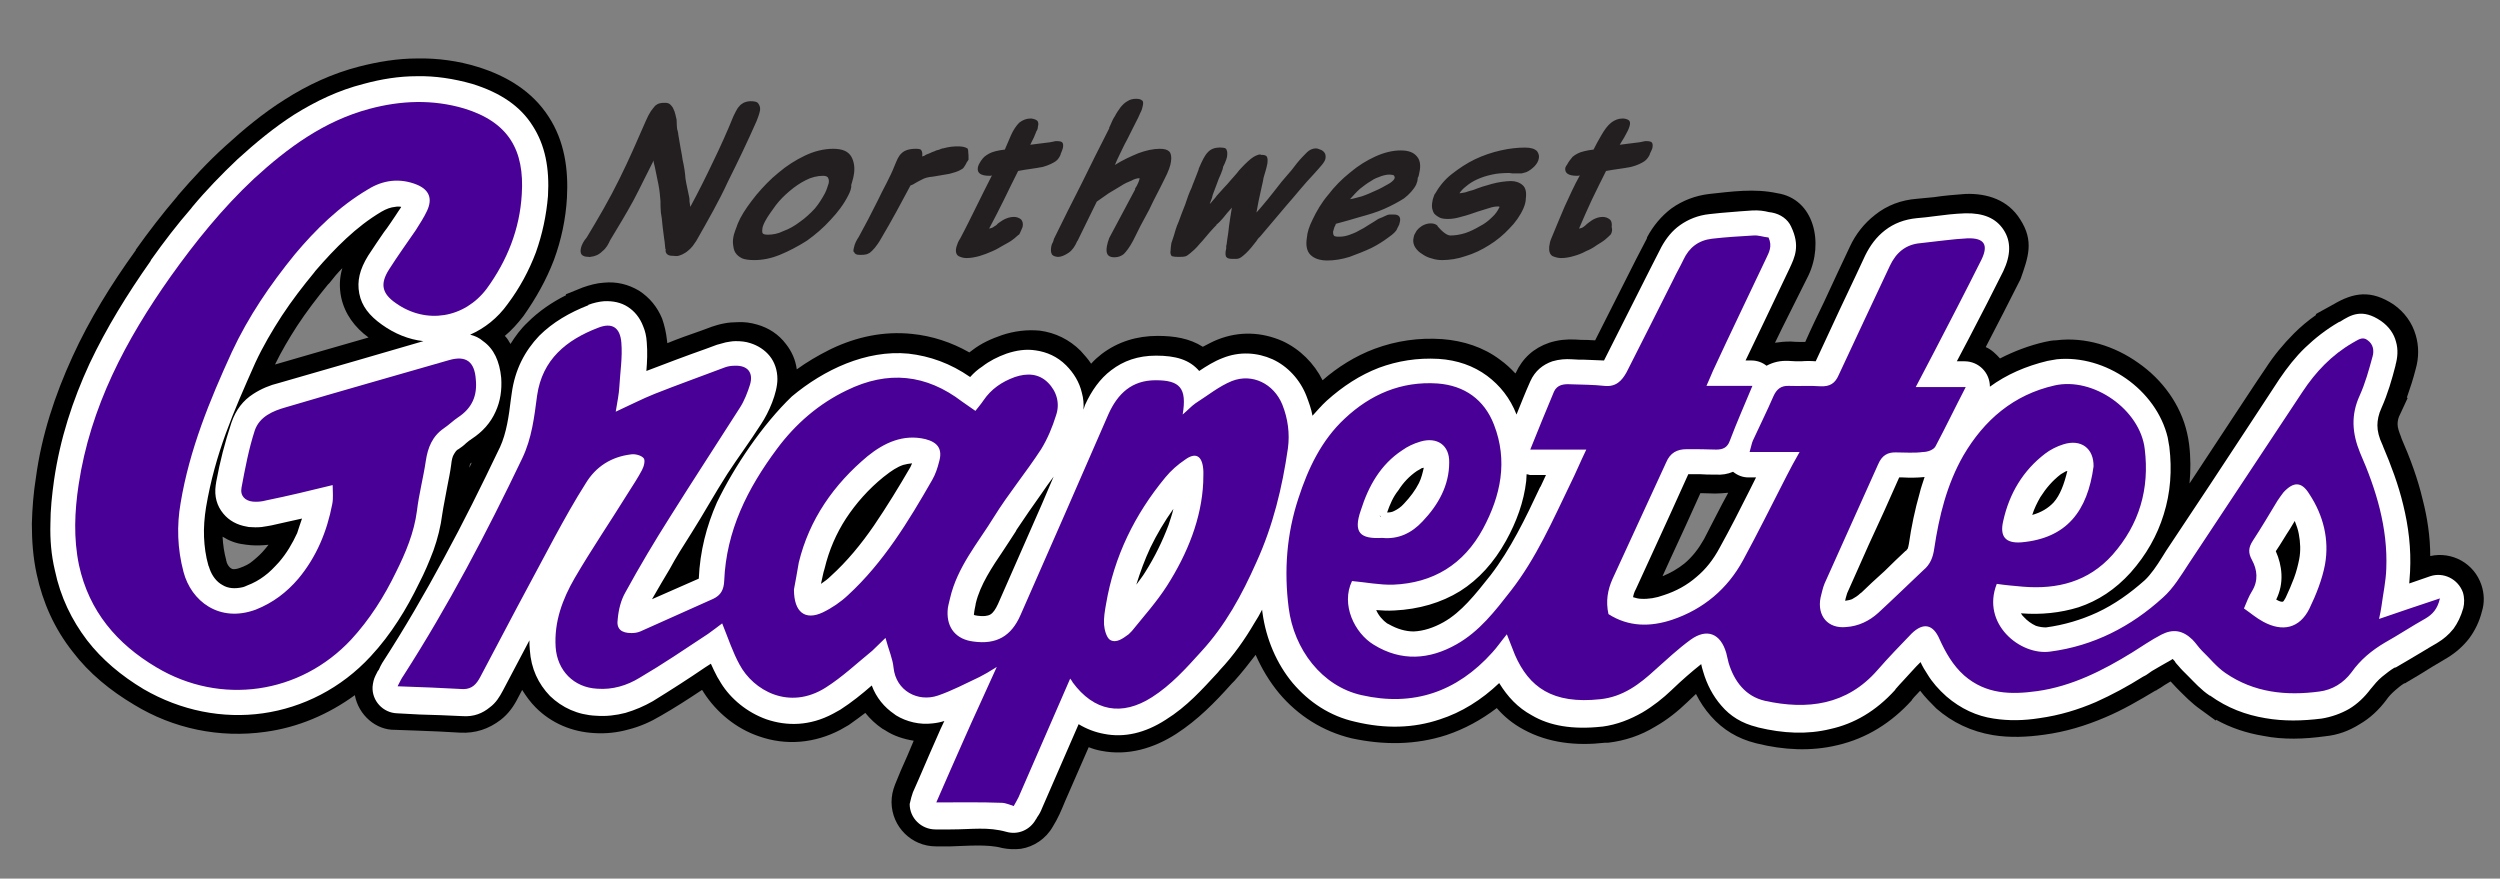
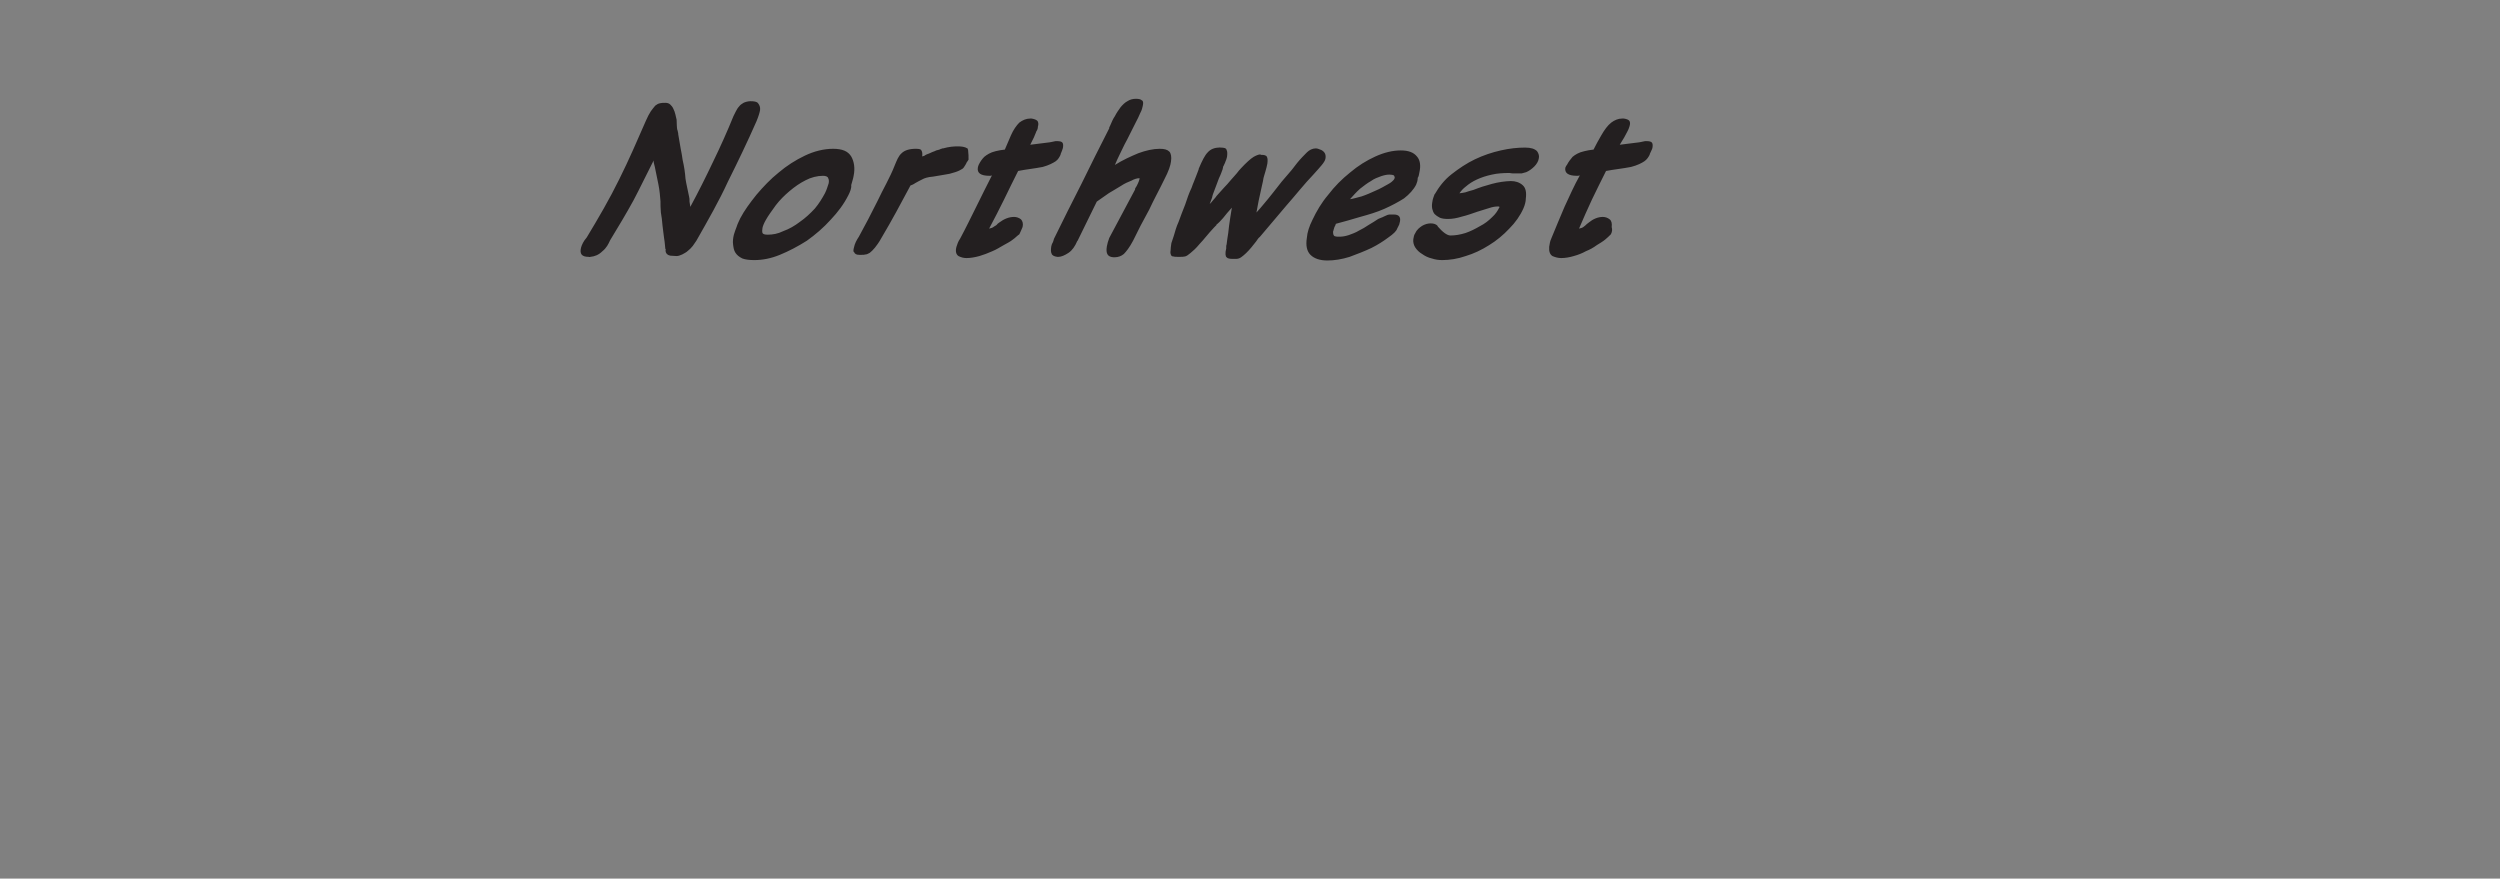
<svg xmlns="http://www.w3.org/2000/svg" version="1.1" id="Layer_1" x="0px" y="0px" viewBox="0 0 620 217.9" style="enable-background:new 0 0 620 217.9;" xml:space="preserve">
  <rect x="0" y="0" width="620" height="217.9" fill="#808080" stroke="none" />
  <style type="text/css">
	.st0{fill-rule:evenodd;clip-rule:evenodd;}
	.st1{fill:#FFFFFF;}
	.st2{fill-rule:evenodd;clip-rule:evenodd;fill:#490097;}
	.st3{fill:#231F20;}
</style>
  <g id="Layer_x0020_1">
    <g id="_2564522517760">
-       <path class="st0" d="M88,172.4c-6.6,4.8-14.1,8-22.2,9.1c-11.4,1.6-22.8-0.8-32.5-6.7c-5.9-3.5-11.2-7.8-15.3-13.2    c-4.5-5.7-7.4-12.2-8.9-19.2c-0.9-4.1-1.2-8.3-1.2-12.5c0.1-3.8,0.4-7.7,1-11.4C10.3,108,13.6,98,18,88.4    c4.2-9.2,9.6-17.9,15.5-26.1l0.1-0.1l0.1-0.3c3.2-4.5,6.6-8.9,10.1-13l0.1-0.1l0.2-0.3c3.7-4.3,7.5-8.4,11.7-12.2    c4.6-4.2,9.4-8.2,14.8-11.6c5.8-3.7,11.9-6.5,18.5-8.2c4.7-1.2,9.5-2,14.4-2c5-0.1,10.2,0.6,15,2.1c7.1,2.2,13.5,6,17.6,12.4    c3.9,6,4.9,13,4.5,20.1c-0.3,5.2-1.4,10.4-3.2,15.3c-1.9,5-4.5,9.6-7.6,14c-1.4,1.8-2.9,3.5-4.6,4.9c0.6,0.6,1,1.3,1.4,2    c1.2-1.9,2.5-3.7,4.2-5.3c2.8-2.8,6-5,9.6-6.8l-0.1-0.2l4.2-1.7c1.7-0.6,3.5-1.1,5.3-1.2c3.1-0.3,6,0.4,8.7,2    c2.6,1.7,4.5,4,5.7,6.9c0.6,1.7,1,3.5,1.2,5.3c0,0.3,0.1,0.5,0.1,0.8c2.7-1.1,5.5-2.1,8.4-3.1l2.7-1c0.9-0.3,1.9-0.6,3-0.8    c1-0.2,2.2-0.3,3.2-0.3c1.7-0.1,3.3,0.1,5,0.6c2.8,0.8,5.3,2.4,7.1,4.8c1.5,1.9,2.4,4,2.7,6.3c2.5-1.8,5.2-3.4,8-4.8    c0.2-0.1,0.4-0.2,0.6-0.3c6.3-3,13-4.4,19.9-3.7c5.1,0.5,9.9,2.1,14.3,4.6c0.3-0.2,0.5-0.4,0.8-0.6c2.2-1.7,4.7-2.8,7.3-3.7    c3-1,6.2-1.4,9.4-1.1c3.8,0.5,7.3,2.2,10.1,5c0.9,1,1.9,2.1,2.6,3.2c0.8-0.9,1.7-1.7,2.6-2.4c4.1-3.1,8.8-4.5,13.9-4.5l0,0    c4.1,0,7.9,0.6,11.2,2.7c1.2-0.6,2.4-1.3,3.7-1.8c5.3-2.1,10.9-1.9,16.1,0.4c4.3,2,7.8,5.5,9.9,9.7c3.8-3.3,8.1-6,12.9-7.8    c5.4-2,11-2.8,16.8-2.4c5.2,0.4,10.2,2,14.3,5.1c1.4,1,2.7,2.2,3.8,3.4l0.1-0.1c1.7-3.7,4.5-6.2,8.3-7.5c2.2-0.7,4.2-0.9,6.5-0.8    c0.9,0.1,1.9,0.1,2.8,0.1c0.7,0,1.4,0.1,2.1,0.1l10.2-20.2l2.6-5l0.1-0.4c1.5-2.8,3.5-5.2,6-7.1c2.8-2,6-3.2,9.4-3.6    c5.6-0.6,11.2-1.4,16.8-0.2c9.3,1.4,11.6,12.4,7.8,20.4L442,81.3l-1.8,3.7c1.3-0.2,2.5-0.3,3.9-0.3c0.9,0.1,1.9,0.1,2.9,0.1    c0.2,0,0.4,0,0.7,0c1.5-3.4,3.1-6.7,4.7-10c2.1-4.5,4.2-9.1,6.4-13.7c1.4-3,3.5-5.7,6.2-7.8c3-2.4,6.5-3.7,10.4-4    c1.4-0.1,2.8-0.3,4.2-0.4c2.6-0.4,5.2-0.6,7.8-0.8c5.5-0.2,10.6,1.5,13.6,6.3c3.5,5.4,2,9.4,0.1,14.8c-2.8,5.6-5.7,11.2-8.6,16.8    v0.1c1.4,0.6,2.5,1.7,3.5,2.8c3.5-1.8,7.2-3.2,11.1-4.1c0.9-0.2,1.9-0.4,2.8-0.4c7.2-0.9,14.5,1.4,20.4,5.6    c5.9,4.1,10.5,10.3,12.1,17.4c0.2,0.9,0.4,1.9,0.5,2.8c0.4,3.2,0.4,6.5,0.1,9.7c3.5-5.4,7.1-10.7,10.6-16.1    c2.8-4.2,5.5-8.4,8.3-12.5c2-3.1,4.4-6,7-8.6c1.7-1.7,3.5-3.2,5.5-4.6l-0.1-0.2l4-2.2c0.1-0.1,0.1-0.1,0.2-0.1    c5.3-3.2,9.6-3.7,15.1-0.1c2.7,1.9,4.6,4.5,5.5,7.6c0.8,2.7,0.8,5.6,0,8.4l0,0c-0.6,2.4-1.4,4.8-2.2,7.1l0.2,0.1l-1.9,4.1    c-0.4,0.7-0.6,1.6-0.6,2.4c0,0.9,0.4,2,0.8,3c0.1,0.2,0.1,0.4,0.2,0.6c2.1,4.8,4,9.9,5.2,15c1.2,4.6,1.9,9.4,1.9,14.1    c5.4-1.2,10.9,1.8,12.7,7.2c0.7,2.1,0.8,4.4,0.1,6.6c-0.6,2.4-1.7,4.7-3.2,6.7c-1.5,1.9-3.2,3.4-5.3,4.7c-1.2,0.7-2.4,1.4-3.7,2.2    c-2.2,1.4-4.4,2.7-6.6,4l-0.1,0.1l-0.4,0.1c-0.8,0.5-1.5,1.1-2.2,1.7c-0.8,0.7-1.6,1.5-2.2,2.4c-1.8,2.4-4,4.5-6.6,6    c-2.7,1.7-5.5,2.7-8.6,3c-5.1,0.7-10.3,0.9-15.3-0.1c-4.2-0.7-8.1-2-11.7-4l-0.1,0.2l-3.7-2.7c-2.3-1.6-4.1-3.5-6-5.4    c-0.4-0.4-0.8-0.9-1.3-1.4l0,0c-0.1-0.1-0.1-0.1-0.2-0.2c-0.5,0.3-1,0.6-1.5,0.9c-0.6,0.4-1.3,0.9-1.9,1.2l-0.1,0.1l-0.3,0.1    c-4,2.4-8.1,4.8-12.4,6.6c-4.9,2.1-9.9,3.6-15.1,4.3c-4.2,0.6-8.6,0.8-12.8,0.1c-5.3-0.9-10-3.1-14-6.6c-1.4-1.4-2.8-2.8-4-4.4    c-0.6,0.7-1.4,1.4-2,2.2l-0.1,0.2c-5,5.5-11.1,9.4-18.4,11.1c-6.6,1.6-13.4,1.2-19.9-0.4l-0.4-0.1c-4.4-1.1-8.1-3.3-11.1-6.7    c-1.5-1.7-2.7-3.5-3.7-5.5c-0.6,0.6-1.3,1.2-1.9,1.8l-0.1,0.1c-2.5,2.4-5.1,4.5-8.1,6.2c-3.6,2.2-7.5,3.5-11.7,4H398    c-7,0.8-14,0.1-20.2-3.3c-2.6-1.4-4.8-3.2-6.6-5.3c-3.8,2.9-8,5.2-12.5,6.7c-7.7,2.5-15.6,2.5-23.5,0.8c-7.1-1.7-13.3-5.6-18-11.2    c-2.4-2.9-4.3-6.1-5.8-9.5c-1.7,2.2-3.4,4.4-5.3,6.5l-0.6,0.6c-4.2,4.7-8.4,9-13.8,12.5c-5.6,3.6-12,5.5-18.6,4.2    c-1.1-0.2-2.1-0.5-3.1-0.9l-5.9,13.5c-0.9,2.2-1.7,4.1-3,6.2c-1.7,3-4.7,5-7.9,5.5c-1.7,0.2-3.2,0.1-4.7-0.2    c-3.5-1-8.9-0.5-12.7-0.4h-3.7c-6,0-10.9-4.8-11-10.9c0-1.6,0.3-3,0.9-4.5l1.4-3.4c1.1-2.4,2.2-5,3.2-7.4c-2.5-0.4-5-1.2-7.1-2.6    c-0.2-0.1-0.5-0.3-0.7-0.4c-1.6-1.1-3-2.4-4.2-3.9c-1.3,1-2.7,2-4.1,3c-0.7,0.4-1.4,0.8-2.1,1.2c-6.3,3.3-13.4,4-20.2,1.6    c-5.6-1.9-10.5-5.9-13.7-10.9c-0.1-0.2-0.2-0.4-0.4-0.6c-3.3,2.2-6.7,4.4-10.2,6.4c-2.5,1.5-5.2,2.7-8,3.4    c-2.8,0.8-5.8,1.1-8.6,0.9c-5.4-0.3-10.5-2.4-14.4-6.3c-1.3-1.3-2.4-2.8-3.4-4.4l-1,1.9c-1.1,2.2-2.4,4-4.3,5.5    c-3,2.3-6.3,3.4-10.1,3.2c-3.5-0.2-7-0.4-10.5-0.5l-5.6-0.2C93.2,181.1,88.9,177.3,88,172.4z M116.4,116c0.2-0.4,0.4-0.9,0.6-1.3    c-0.1,0.1-0.3,0.2-0.4,0.3C116.5,115.3,116.4,115.7,116.4,116C116.4,116,116.4,116,116.4,116z M428.6,122.2    c-1.1,0.1-2.2,0.2-3.3,0.2h0.1c-1.2,0-2.4-0.1-3.7-0.1c-2.4,5.4-4.9,10.8-7.4,16.2l-2,4.4c2-0.8,3.9-1.9,5.5-3.2    c2-1.7,3.5-3.7,4.8-6C424.6,129.9,426.5,126,428.6,122.2z M91.4,83.7c-3.4-2.5-5.9-5.8-6.8-10c-0.5-2.5-0.4-4.9,0.3-7.2    c-1.2,1.2-2.2,2.4-3.2,3.7l-0.1,0.1l-0.3,0.3c-2.7,3.3-5.3,6.7-7.6,10.2c-2,3.1-3.9,6.3-5.5,9.6C75.9,88.2,83.6,85.9,91.4,83.7z     M55.2,133.1c0.1,2,0.4,4,0.9,5.8v0.2c0.1,0.1,0.1,0.1,0.1,0.3c0.2,0.6,0.6,1.3,1.2,1.6c0.4,0.3,1.2,0.1,1.6,0    c0.2-0.1,0.4-0.1,0.6-0.2c1.1-0.4,2.2-0.9,3.1-1.7c1.1-0.9,2.1-1.8,3-2.9c0.3-0.4,0.6-0.7,0.9-1.1c-0.4,0-0.7,0.1-1.1,0.1    c-1.4,0.1-2.9,0.1-4.3-0.1h-0.1l-0.6-0.1C58.6,134.8,56.8,134.1,55.2,133.1z" />
-       <path class="st1" d="M512.7,116.8l-0.4,0.1c-0.5,0.3-0.9,0.5-1.2,0.7l0,0c-2.1,1.6-3.7,3.5-5.1,5.7c-0.8,1.4-1.5,2.8-2,4.4    c2.2-0.6,4-1.7,5.3-3.1C510.9,122.8,511.9,120.1,512.7,116.8z M74.9,128.6c-2,0.4-4.3,1-7.6,1.7c-0.7,0.1-1.5,0.3-2.4,0.4    c-1,0.1-2.1,0.1-3.2,0l-0.5-0.1c-2.4-0.4-4.4-1.5-5.8-3.2c-1.6-1.9-2.3-4.3-1.9-7.1l0.1-0.6v-0.1c1-5.4,2.1-9.6,3.8-14.8    c1.1-3.2,2.9-5.5,5.4-7.1c2-1.3,4.2-2.2,6.3-2.7c14.6-4.2,25.3-7.3,35.9-10.4c-3.6-0.4-7.1-1.8-10.3-4.1c-3.1-2.2-5-4.6-5.6-7.7    c-0.6-3.1,0.1-6,2.2-9.4c1.6-2.4,2.7-4.1,3.9-5.8c1.1-1.4,2.1-3,2.8-4c0.6-0.9,1.1-1.7,1.4-2.1l0.1-0.2c-0.5-0.1-1-0.1-1.5,0    c-1.1,0.1-2.2,0.5-3.4,1.2l0,0c-3.2,1.9-6,4.1-8.7,6.6c-2.7,2.5-5.3,5.3-7.7,8.1l-0.3,0.4c-2.8,3.4-5.5,6.9-8,10.7    c-2.4,3.7-4.7,7.6-6.6,11.7c-5.5,12.4-9.9,22.3-12.2,35.8c-0.4,2.5-0.6,5-0.5,7.4c0.1,2.3,0.4,4.7,1.1,7.1l0.1,0.2    c0.1,0.2,0.1,0.4,0.2,0.6c0.6,1.7,1.7,3.2,3.2,4c1.3,0.8,3,1,5.1,0.5c0.3-0.1,0.6-0.2,1-0.4c1.6-0.6,3-1.4,4.2-2.3    c1.4-1,2.5-2.2,3.7-3.5c1.9-2.2,3.3-4.6,4.5-7.2C74.1,130.9,74.5,129.8,74.9,128.6z M116.6,83c1.2,0.3,2.3,0.8,3.2,1.6    c2.7,1.9,4.1,5,4.5,9.1c0.2,3-0.2,5.8-1.4,8.4c-1.2,2.7-3.2,5-6,6.8l-0.1,0.1c-0.4,0.2-0.8,0.6-1.2,0.9c-0.6,0.6-1.3,1.1-1.9,1.5    l-0.2,0.1c-0.4,0.3-0.6,0.6-0.9,1.1c-0.4,0.6-0.6,1.6-0.7,2.6c-0.2,1.6-0.6,3.6-1,5.6c-0.4,2.3-0.9,4.6-1.2,6.6l0,0    c-0.4,3.2-1.2,6.3-2.2,9.1c-1.1,2.9-2.2,5.5-3.5,8c-1.6,3.3-3.4,6.6-5.3,9.5c-2,3.1-4.2,6-6.8,8.8c-7.3,7.9-16.8,12.7-26.7,14.1    c-9.9,1.4-20.3-0.6-29.6-6c-5.5-3.3-10.3-7.3-14-12.1c-3.8-5-6.6-10.7-8-17.4c-0.9-3.8-1.2-7.6-1.1-11.4c0-3.7,0.4-7.3,0.9-10.9    c1.5-10.3,4.6-19.8,8.8-28.9c4.2-8.9,9.4-17.3,15.1-25.4l0.2-0.4c3.2-4.5,6.5-8.8,9.9-12.7l0.3-0.4c3.5-4.2,7.3-8.1,11.2-11.8    c4.5-4.1,9.1-7.9,14.1-11.1c5.3-3.3,10.9-6,17.2-7.6c4.4-1.2,8.8-1.9,13.2-1.9c4.5-0.1,9.1,0.6,13.7,1.9c7.1,2.2,12,5.6,15,10.4    c3.1,4.8,4.2,10.5,3.8,17.4c-0.4,4.8-1.4,9.5-3,14c-1.7,4.5-4,8.8-7,12.8C123.4,78.9,120.2,81.4,116.6,83z M291,126.2    c-2.2,3.1-4.1,6.3-5.7,9.6c-1.4,3-2.5,6-3.5,9.2c0.8-1.1,1.6-2.1,2.2-3.1c2.4-3.8,4.3-7.7,5.8-11.7    C290.2,128.9,290.7,127.6,291,126.2z M203.6,144.8L203.6,144.8c0.9-0.6,1.7-1.2,2.4-1.9c4.1-3.7,7.6-8,10.7-12.5    c3.2-4.7,6.2-9.6,9.1-14.6l0,0c0.1-0.3,0.3-0.6,0.4-0.9c-0.8,0.1-1.5,0.2-2.2,0.4c-1.5,0.5-3,1.5-4.5,2.7l-0.4,0.3    c-3.7,3-6.8,6.5-9.3,10.3c-2.4,3.7-4.2,7.8-5.3,12.4C204.1,142.2,203.9,143.6,203.6,144.8z M226.4,196.5l1.5-3.4    c1.7-4,3.5-8.1,5.4-12.4l0.9-1.9c-0.9,0.3-1.9,0.5-2.9,0.6c-3.2,0.4-6.5-0.4-9.1-2c-0.1-0.1-0.3-0.2-0.4-0.3    c-2.5-1.7-4.5-4.1-5.6-7.1c-2.4,2.1-5,4.2-7.8,6c-0.7,0.4-1.3,0.7-1.8,1c-5.8,3.1-11.5,3.1-16.5,1.4c-4.8-1.7-8.9-5.1-11.3-9    c-0.4-0.6-0.6-1.1-0.9-1.5c-0.6-1.1-1.1-2.2-1.6-3.3l-1.4,0.9c-4.1,2.8-8.3,5.5-13,8.4c-2.1,1.2-4.4,2.2-6.8,2.9    c-2.3,0.6-4.8,0.9-7.3,0.7c-4.5-0.2-8.4-2-11.4-4.9c-2.9-3-4.7-6.8-5-11.4c-0.1-0.8-0.1-1.7-0.1-2.4l-6.6,12.5    c-0.8,1.5-1.7,3-3.2,4.1c-1.8,1.5-4,2.4-6.8,2.2c-3.8-0.2-7.1-0.3-10.6-0.4l-5.6-0.3c-3.5-0.1-6.3-3.1-6.1-6.6    c0.1-1,0.3-1.9,0.7-2.7l0.5-1c0.1-0.1,0.1-0.3,0.3-0.4c0.3-0.7,0.6-1.3,0.9-1.8c5.5-8.5,10.5-17.1,15.3-26    c4.8-8.8,9.3-17.9,13.7-27.1l0.2-0.4c1.6-3.5,2.2-7.7,2.7-11.9l0.2-1.4c0.8-6,3.3-10.6,6.8-14.3c3.4-3.4,7.6-5.8,12.2-7.6l0,0    v-0.1c1.3-0.5,2.7-0.8,3.9-0.9c2.2-0.1,4.2,0.3,5.9,1.4c1.7,1.1,3,2.7,3.8,4.8c0.5,1.2,0.8,2.4,0.9,4c0.2,2.4,0.1,4.8-0.1,7.1    c4.7-1.8,9.7-3.7,14.8-5.5l2.7-1c0.7-0.2,1.5-0.4,2.2-0.6c0.7-0.1,1.5-0.3,2.4-0.3c1.3,0,2.5,0.1,3.7,0.5c1.9,0.6,3.6,1.7,4.8,3.2    s1.9,3.5,1.9,5.7c0,3.5-2.2,8.4-4,11.1c-3,4.7-5.8,8.4-8.4,12.4c-3.2,5-6,10.1-8.8,14.5c-2.1,3.3-4,6.3-5.5,9.1    c-1.3,2.1-2.7,4.6-4.4,7.5l11.6-5.1c0.3-6.8,1.9-13,4.5-18.9c4.3-8.9,11.3-19.3,18.6-26.3c7.9-6.6,18.4-11.6,28.9-10.6    c5.3,0.6,10.4,2.4,15.3,5.8c0.9-1,1.9-1.9,3-2.6c1.8-1.4,3.8-2.4,6-3.2c2.4-0.8,4.8-1.2,7.3-0.8c2.7,0.4,5.3,1.5,7.5,3.7    c1.9,1.9,3.3,4.2,3.9,6.8c0.4,1.4,0.5,2.8,0.4,4.2l0.4-1.2c1.6-3.5,3.7-6.5,6.5-8.6c3-2.3,6.6-3.6,11.1-3.6l0,0    c4.9,0,8.3,1,10.7,3.8c1.8-1.2,3.7-2.4,5.8-3.2c4.2-1.7,8.6-1.4,12.4,0.3c3.7,1.7,6.8,5,8.4,9.1c0.6,1.6,1.2,3.2,1.5,4.9    c1.1-1.2,2.2-2.5,3.5-3.7c4-3.6,8.3-6.4,13-8.2c4.6-1.7,9.5-2.5,14.8-2.2c4.6,0.3,8.6,1.7,12,4.2c3.2,2.4,5.7,5.5,7.3,9.6    c1.1-2.7,2.1-5.3,3.4-8.2l0,0l0,0c1.2-2.7,3.2-4.2,5.5-5c1.7-0.5,3.3-0.6,4.8-0.5c1.2,0.1,2.1,0.1,3,0.1c1.7,0.1,3.3,0.1,5,0.2    l11.5-22.8l2.5-4.9l0.2-0.4c1.2-2.2,2.7-4.1,4.7-5.5c2-1.4,4.4-2.4,7.2-2.7c1.9-0.2,3.7-0.4,5.3-0.5c1.5-0.1,3.3-0.3,5.3-0.4    c1.7-0.1,3,0.1,4.2,0.4l0.7,0.1c2.2,0.4,4,1.7,4.8,3.5l0,0c2.3,4.8,0.9,7.6-0.4,10.4l-6.1,12.8l-4.8,10h1.5c1.4,0,2.7,0.5,3.7,1.3    c1.7-0.9,3.4-1.3,5.5-1.2c1.1,0.1,2.1,0.1,3.1,0.1c1.2-0.1,2.4-0.1,3.6,0c1.6-3.5,3.6-7.7,5.9-12.7c3.5-7.4,5.4-11.4,6.4-13.6    c1.2-2.4,2.7-4.5,4.9-6.2c2.2-1.7,4.8-2.7,7.9-3c1.4-0.1,3-0.3,4.5-0.5c2.3-0.3,4.7-0.6,7.5-0.7c4.5-0.1,7.6,1.2,9.5,4.1    c1.9,2.9,1.8,6.3-0.1,10.3l0,0l0,0c-2.5,5-5.5,10.9-8.6,16.8l-2.9,5.5h1.9c3.5,0,6.3,2.8,6.3,6.3c4.1-3,8.9-5.1,14.3-6.4    c0.8-0.1,1.5-0.3,2.3-0.4c6-0.6,12.2,1.3,17.2,4.8c5,3.5,8.9,8.7,10.3,14.6c0.1,0.8,0.3,1.5,0.4,2.3c0.7,5.8,0.3,11.4-1.4,16.8    c-1.6,5.2-4.3,10-8.2,14.4c-3.8,4.2-8.1,7-12.9,8.6c-4.5,1.4-9.4,1.9-14.3,1.5c0.2,0.4,0.4,0.6,0.7,0.9c0.8,0.9,1.9,1.7,3,2.2    c0.9,0.3,1.8,0.4,2.5,0.4c4.5-0.6,8.8-1.9,12.7-3.7c4.3-2,8.2-4.8,11.8-8c1.5-1.4,3-3.6,4.3-5.7l1-1.6    c8.4-12.6,14.2-21.4,19.9-30.1c7.6-11.5,1.2-1.9,8.2-12.5c1.9-2.8,4-5.5,6.4-7.8s5.2-4.5,8.3-6.3l0,0c0.4-0.2,0.3-0.1,0.3-0.1    c2.7-1.7,5.5-3.4,10.2-0.2c2,1.4,3.2,3.2,3.7,5.1c0.6,2,0.4,4-0.1,5.8v0.1c-0.9,3.5-1.9,7-3.5,10.6l0,0c-0.7,1.5-1,3-1,4.3    c0,1.4,0.4,3,1.2,4.7c0.1,0.1,0.1,0.3,0.2,0.5c2,4.7,3.8,9.5,5,14.5c1.3,5.3,2,10.8,1.7,16.6l0,0c-0.1,0.9-0.1,1.9-0.2,2.9    l5.2-1.8c3.3-1.1,6.9,0.7,8.1,4c0.4,1.3,0.4,2.7,0.1,3.9c-0.6,2.1-1.4,3.7-2.4,5.1c-1.2,1.5-2.5,2.6-4,3.5    c-1.5,0.9-2.6,1.5-3.7,2.2c-2.2,1.3-4.5,2.7-6.6,3.9l-0.4,0.1c-1,0.6-2,1.4-3,2.2c-1.1,0.9-2,2-2.9,3.1c-1.5,2-3.3,3.7-5.3,4.9    c-2.1,1.2-4.4,2-6.8,2.4c-4.8,0.6-9.4,0.7-14-0.1c-4.8-0.8-9.4-2.5-13.7-5.6l0,0h-0.1c-2.1-1.4-3.7-3.2-5.3-4.8    c-0.5-0.5-1-1-1.4-1.4l0,0c-0.7-0.7-1.2-1.4-1.7-1.9c-0.2-0.4-0.4-0.6-0.6-0.8l-0.2-0.2c0,0,0,0.1-0.1,0.1l-0.3,0.2    c-1.5,0.8-3.1,1.8-4.7,2.7c-1.2,0.8-1.2,0.9-1.8,1.2l-0.4,0.2c-3.8,2.4-7.7,4.5-11.7,6.3c-4.4,1.9-9,3.3-14,4    c-3.8,0.6-7.6,0.7-11.4,0.1c-4.1-0.6-8.1-2.4-11.7-5.5c-1.9-1.7-3.5-3.5-4.7-5.5c-0.6-0.9-1.2-1.9-1.7-3c-0.7,0.7-1.4,1.4-2.1,2.2    c-1.5,1.7-2.9,3.1-4.1,4.5l-0.1,0.2c-4.8,5.3-10.2,8.4-16.1,9.7c-5.7,1.4-11.7,1.1-17.9-0.4l-0.3-0.1c-3.7-0.9-6.6-2.7-8.8-5.3    c-2.1-2.4-3.6-5.3-4.5-8.4c-0.2-0.7-0.4-1.3-0.5-1.9c-2.4,1.9-4.8,4-7.2,6.3l-0.1,0.1c-2.2,2.1-4.6,4-7.3,5.6    c-3,1.7-6.2,3-9.9,3.5h-0.1c-7.3,0.8-13-0.2-17.4-2.8c-3.5-1.9-6-4.6-8.1-8c-4.4,4.2-9.4,7.3-14.7,9c-6.5,2.2-13.5,2.4-21,0.6    c-6.3-1.4-11.5-4.9-15.5-9.6c-4-4.8-6.6-10.9-7.5-17.4l-0.1-0.8c-0.6,1.2-1.2,2.2-1.9,3.3c-2.4,4.1-5.2,8.1-8.6,11.7l-0.5,0.6    c-3.9,4.2-7.6,8.4-12.9,11.7c-5.1,3.3-10.3,4.5-15.3,3.5c-2.2-0.4-4.3-1.2-6.3-2.4l-9.1,20.9l0,0c-0.3,0.8-0.7,1.5-1.2,2.2l0,0    l0,0c-0.2,0.4-0.2,0.4-0.3,0.5c-1.5,2.7-4.5,3.9-7.3,3.1l0,0c-4.7-1.3-8.4-0.6-13.9-0.6h-3.7c-3.5,0-6.4-2.8-6.4-6.3    C225.9,198.1,226.1,197.3,226.4,196.5z M261.3,118.2c-1.1,1.5-2.2,3-3.2,4.5c-2,2.8-4,5.7-6,8.7l-0.2,0.4c-1.2,1.9-2.1,3.2-3,4.6    c-2.9,4.3-5.8,8.6-6.9,13.2c0,0.1-0.1,0.6-0.1,0.6c-0.1,0.6-0.3,1.3-0.3,1.6v0.1c-0.1,0.4-0.1,0.6,0,0.6c0.1,0.1,0.3,0.1,0.8,0.2    c1.4,0.2,2.5,0.1,3.2-0.3c0.7-0.4,1.3-1.3,1.9-2.6l0,0l0,0l10.9-24.8L261.3,118.2z M344,127.1c0.6,0,1.3-0.1,1.8-0.4    c0.8-0.4,1.6-0.9,2.4-1.8c1.5-1.6,2.8-3.3,3.7-5.1c0.6-1.2,0.9-2.5,1.2-3.8l-0.5,0.1c-0.4,0.3-0.9,0.5-1.2,0.7    c-1.9,1.3-3.4,2.9-4.6,4.8C345.5,123.2,344.7,125.1,344,127.1z M342.2,127.9L342.2,127.9c-0.1,0-0.1,0,0.1,0.1    c0.2,0.4,0.2,0.2,0.1,0L342.2,127.9z M342.2,127.9L342.2,127.9L342.2,127.9z M564.5,148.7l0.2,0.1c0.7,0.4,1.2,0.5,1.5,0.4    c0.1-0.1,0.3-0.3,0.6-0.9l0.1-0.2c0.7-1.5,1.4-3.1,2-4.7s1-3.2,1.3-4.7c0.4-2.1,0.3-4.2-0.1-6.3c-0.2-1.1-0.6-2.2-1-3.2l-1.2,2    c-1.2,1.8-2.2,3.6-3.5,5.5c0.8,1.8,1.3,3.7,1.4,5.7C565.9,144.6,565.5,146.6,564.5,148.7z M378.6,117.6c0,0.6-0.1,1.2-0.1,1.7    c-0.6,5.2-2.4,10.1-5,14.8c-3,5.4-6.8,9.6-11.4,12.5c-4.7,2.9-10.2,4.5-16.3,4.8h-0.1c-1.5,0.1-3,0-4.4-0.1    c0.6,1.4,1.7,2.6,2.7,3.3l0.4,0.2c2.1,1.2,4.2,1.8,6.2,1.8c2.4-0.1,4.9-0.9,7.4-2.3l0,0c2.3-1.3,4.2-3,6-4.9    c1.9-2,3.8-4.4,5.7-6.8c4.9-6.4,8.6-14,12.2-21.7l0.2-0.3l1.3-2.8h-4C379.2,117.7,379,117.7,378.6,117.6z M429.8,117    c-1.4,0.6-2.8,0.8-4.3,0.7h-0.1c-1.4,0-2.6,0-3.8-0.1h-2.9c-3.1,6.8-5.8,12.9-8.6,18.9l-4.4,9.6c-0.4,0.7-0.6,1.4-0.7,2    c0.6,0.2,1.4,0.4,2,0.4c1.8,0.1,3.7-0.2,5.6-0.9c3.1-1,5.8-2.5,8.1-4.5c2.3-1.9,4.2-4.3,5.8-7.3c2.6-4.7,5-9.4,7.3-14l1.7-3.4    h-1.9C432.2,118.4,430.9,117.9,429.8,117z M477.3,118.3c-1.9,0.2-3.7,0.2-5.5,0.1H471c-2.4,5.5-5,11.2-7.6,16.8    c-2.3,5.1-4.5,10.2-5.3,11.9c-0.1,0.4-0.4,1.2-0.5,1.9c0.6-0.1,1.2-0.2,1.7-0.4c0.7-0.4,1.4-0.8,2-1.4l0.4-0.3    c1.4-1.4,3.6-3.4,5.7-5.3c1.8-1.8,3.6-3.5,5.2-5h0.1c0.1-0.2,0.3-0.4,0.4-0.5c0.1-0.3,0.2-0.6,0.3-1.2c0.6-4.2,1.5-8.5,2.7-12.7    C476.4,120.9,476.9,119.6,477.3,118.3z" />
-       <path class="st2" d="M519.2,115.7c0.1-4.5-3.1-6.9-7.5-5.5c-1.6,0.5-3.2,1.3-4.5,2.3c-5.5,4.2-8.9,9.9-10.4,16.7    c-0.9,3.8,0.5,5.6,4.5,5.3C512.6,133.5,517.7,126.7,519.2,115.7z M82.5,120.3c-5.7,1.4-11.1,2.7-16.5,3.8    c-1.1,0.3-2.2,0.4-3.3,0.3c-1.9-0.2-3.2-1.4-2.8-3.5c0.9-4.8,1.8-9.6,3.3-14.2c1.2-3.4,4.5-4.8,7.7-5.7c13.5-4,27-7.8,40.5-11.7    c4.2-1.2,6.3,0.4,6.6,4.8c0.4,4-0.9,7.1-4.4,9.4c-1.2,0.8-2.3,1.9-3.5,2.7c-2.9,2-4,4.8-4.5,8.1c-0.6,4.1-1.7,8.2-2.2,12.4    c-0.7,5.4-2.8,10.4-5.2,15.2c-2.9,6-6.5,11.7-11.1,16.7c-12.7,13.6-32.4,16.4-48.3,6.9c-9.8-5.8-16.7-13.9-19.2-25.3    c-1.4-6.7-1.1-13.4-0.1-20c2.9-19.3,11.7-35.9,22.8-51.6c6.2-8.7,12.9-17,20.7-24.3c8.4-7.7,17.4-14.3,28.6-17.3    c7.8-2.1,15.7-2.4,23.5-0.1c11.1,3.4,15,10.4,14.3,21.3c-0.5,8.6-3.6,16.4-8.7,23.4c-5.5,7.3-15,8.9-22.5,3.6    c-3.5-2.4-4-4.8-1.7-8.4c2.1-3.3,4.4-6.5,6.6-9.7c1-1.6,2-3.1,2.8-4.8c1.4-3,0.6-5.2-2.5-6.5c-4.2-1.7-8.4-1.2-12.2,1.2    c-7.1,4.2-12.9,9.9-18.1,16.1C67,70.6,61.6,78.5,57.5,87.3c-5.5,12-10.5,24.2-12.7,37.4c-1,5.7-0.8,11.4,0.7,17.1    c1.9,7.3,8.9,12.7,17.9,9.4c4.3-1.7,7.7-4.3,10.6-7.7c4.5-5.4,7.1-11.7,8.4-18.5C82.7,123.5,82.5,122,82.5,120.3z M298.4,119.6    c0-1.6,0.1-2.4,0-3.3c-0.3-3.3-1.9-4.2-4.5-2.3c-1.8,1.2-3.5,2.7-4.9,4.4c-7.6,9.2-12.7,19.6-14.7,31.4c-0.3,1.7-0.6,3.4-0.5,5.1    c0.1,1.3,0.6,3.2,1.5,3.8c1.6,0.9,3.2-0.4,4.6-1.4c0.3-0.3,0.5-0.5,0.8-0.8c3-3.7,6.2-7.3,8.7-11.2    C294.5,137.3,298,128.6,298.4,119.6z M196.9,146.2c0,5.7,2.8,7.7,7.1,5.7c2.3-1.1,4.5-2.6,6.3-4.3c8.8-8.1,15-18.3,20.9-28.6    c0.8-1.4,1.3-2.9,1.7-4.5c0.9-3.1-0.3-4.8-3.4-5.6c-5.5-1.3-10.2,0.9-14.3,4.2c-8.4,7-14.5,15.7-17.1,26.4    C197.7,142,197.2,144.5,196.9,146.2z M232.2,199c2.3-5.3,4.6-10.5,6.9-15.7c2.5-5.7,5.2-11.4,8.1-17.9c-1.9,1.2-3.1,1.9-4.3,2.5    c-3.4,1.6-6.8,3.4-10.3,4.6c-5,1.7-10.4-1.2-11-6.9c-0.2-2.2-1.2-4.4-2-7.4c-1.5,1.4-2.4,2.4-3.3,3.2c-3.8,3.1-7.4,6.5-11.5,9.1    c-9.1,5.8-18,0.7-21.4-5.7c-1.7-3.1-2.8-6.5-4.3-10.2c-1.1,0.8-2.2,1.7-3.5,2.6c-5.6,3.7-11.2,7.5-17,10.9    c-3.1,1.9-6.7,3-10.5,2.7c-5.8-0.3-9.9-4.5-10.3-10.3c-0.4-6.3,1.7-11.9,4.7-17.1c4.2-7.2,8.9-14.1,13.3-21.2    c1.2-1.9,2.4-3.7,3.4-5.6c0.5-0.9,0.9-2.5,0.4-3c-0.6-0.7-2.2-1.1-3.2-0.9c-4.8,0.6-8.6,3-11.1,7.1c-2.8,4.4-5.3,8.9-7.8,13.5    c-6.2,11.5-12.3,23-18.4,34.6c-0.9,1.7-2,3-4.2,3c-5.3-0.3-10.5-0.5-16.3-0.7c0.6-1.2,1-2,1.5-2.7c11.1-17.3,20.6-35.4,29.4-53.8    c2.4-5,3-10.3,3.7-15.6c1.3-9,7.3-13.8,15.1-16.8c3.5-1.4,5.5-0.1,5.8,3.7c0.3,3.6-0.3,7.3-0.5,10.9c-0.1,1.9-0.5,3.7-0.9,6.2    c3.7-1.7,6.6-3.2,9.6-4.4c5.8-2.3,11.7-4.4,17.5-6.6c0.8-0.3,1.7-0.4,2.5-0.4c3.1-0.1,4.6,1.7,3.7,4.7c-0.6,1.9-1.4,4-2.5,5.7    c-5.8,9.1-11.7,18.1-17.4,27.2c-3.8,6-7.5,12.2-11,18.6c-1.1,1.9-1.7,4.3-1.9,6.6c-0.4,2.5,0.9,3.5,3.4,3.5c0.7,0,1.5-0.1,2.2-0.4    c6-2.7,12.1-5.4,18.1-8.1c1.9-0.9,2.6-2.3,2.7-4.4c0.5-12.5,5.8-23,13.1-32.8c4.6-6.2,10.4-11.2,17.3-14.5c10.2-5,19.7-4,28.6,2.8    c1,0.7,2,1.4,3.3,2.3c0.7-0.9,1.4-1.7,2-2.6c1.9-2.8,4.5-4.6,7.8-5.8c3-1,5.9-0.9,8.2,1.4c2.2,2.2,3,5.2,2,8.1    c-0.9,2.9-2.1,5.8-3.7,8.4c-3.7,5.7-8.1,11-11.7,16.8c-4,6.5-9.1,12.4-10.9,20.2c-0.2,1-0.6,2.1-0.6,3.2c-0.2,4.2,2.2,7,6.4,7.5    c5.7,0.8,9.4-1.3,11.7-6.6c7.3-16.6,14.6-33.2,21.8-49.8c2.3-5.1,5.8-8.4,11.7-8.4c6,0,7.8,1.9,6.7,8.5c1.4-1.2,2.2-2.1,3.2-2.8    c3-1.9,5.8-4.2,9-5.5c5.1-2,10.4,0.7,12.5,5.8c1.4,3.5,1.9,7.2,1.4,10.9c-1.4,9.7-3.7,19.2-7.8,28.2c-3.6,8.1-7.7,15.7-13.8,22.3    c-3.7,4.1-7.4,8.2-12.1,11.2c-7.5,4.8-14.4,3.5-19.7-3.7c-0.1-0.3-0.4-0.6-0.6-0.9c-4.3,9.9-8.6,19.7-12.8,29.4    c-0.4,0.8-0.8,1.5-1.2,2.2c-1-0.3-2-0.8-3-0.8C243.2,198.9,237.7,199,232.2,199z M342.8,133.4c4,0.4,7.3-1.2,10-4.1    c3.9-4.1,6.6-8.9,6.6-14.6c0.1-4.3-3-6.4-7.1-5.2c-1.7,0.5-3.2,1.2-4.6,2.2c-5.3,3.5-8.3,8.8-10.2,14.8    C335.5,132.2,337.4,133.7,342.8,133.4z M556.5,150.9c1.6,1.1,3.1,2.4,4.8,3.3c4.8,2.6,9,1.6,11.4-3.2c1.7-3.5,3.2-7.3,3.9-11    c1.1-6.2-0.4-12.2-3.9-17.5c-1.9-3.1-3.9-3.1-6.4-0.4c-0.5,0.6-1,1.4-1.5,2.1c-2,3.3-4,6.7-6.1,9.9c-1.1,1.7-1.2,3-0.2,4.8    c1.3,2.4,1.6,5.1,0,7.7C557.7,147.9,557.2,149.2,556.5,150.9z M495.2,144.8c-3.9,9.9,5.8,17.8,13.2,16.8    c10.8-1.4,20.1-6.2,28-13.4c2.6-2.3,4.5-5.5,6.4-8.4c9.4-14.2,18.8-28.4,28.2-42.6c3.3-5,7.3-9.2,12.5-12.2    c1.2-0.6,2.3-1.7,3.7-0.6c1.4,1,1.6,2.6,1.2,4c-0.9,3.3-1.8,6.6-3.2,9.7c-2.2,4.8-1.9,9.3,0.1,14.2c4,9.1,6.9,18.6,6.5,28.7    c-0.1,3.2-0.8,6.3-1.2,9.4c-0.1,0.8-0.3,1.7-0.6,3.1c5.3-1.8,9.9-3.4,15.1-5.1c-0.6,2.7-1.9,4-3.6,5c-3.4,1.9-6.7,4.1-10.1,6    c-3.2,1.9-6,4.2-8.2,7.3c-2,2.7-4.8,4.4-8,4.8c-8.2,1.1-16.2,0.3-23.3-4.6c-2.2-1.5-3.9-3.7-5.8-5.5c-0.9-0.9-1.5-1.9-2.4-2.8    c-2.4-2.3-4.8-2.7-7.7-1.2c-2.5,1.3-4.8,2.9-7.2,4.4c-7.3,4.5-15,8.4-23.6,9.6c-6.5,0.9-12.7,0.8-18.1-3.9c-2.8-2.5-4.6-5.7-6.1-9    c-1.6-3.7-4-4.2-6.9-1.4c-2.9,3-5.8,6-8.5,9.1c-7.6,8.7-17.4,9.9-27.9,7.6c-4.8-1.1-7.6-4.8-9-9.4c-0.2-0.9-0.4-1.7-0.6-2.5    c-1.4-4.8-4.8-6.2-8.9-3.2c-3,2.2-5.8,4.8-8.6,7.3c-4,3.7-8.1,6.8-13.7,7.4c-11.9,1.3-17.7-3-21.2-11c-0.6-1.5-1.2-3.1-2-5.1    c-1.4,1.7-2.4,3.2-3.6,4.5c-8.8,9.8-19.6,13.5-32.4,10.6c-9.9-2.2-16.8-11.4-18.1-21.6c-1.2-9.3-0.5-18.4,2.4-27.2    c2.4-7.4,5.7-14.4,11.5-19.8c6.4-6,14-9.3,23-8.7c6.7,0.5,11.6,4,14,10.2c3.5,9,1.7,17.6-2.7,25.8c-4.8,8.9-12.4,13.5-22.3,13.9    c-3.3,0.1-6.8-0.6-10.2-0.9c-2.8,5.8,0.6,12.9,5.4,15.8c6.8,4.2,13.8,3.7,20.5-0.1c5.7-3.2,9.6-8.3,13.5-13.3    c6.3-8.1,10.4-17.5,14.8-26.6c1.3-2.6,2.4-5.3,3.9-8.4h-13.9c2.1-5.2,4-9.9,5.9-14.4c0.8-1.7,2.4-1.9,4.1-1.8    c2.8,0.1,5.7,0.1,8.4,0.4c2.8,0.3,4.3-1.2,5.5-3.4c3.9-7.6,7.7-15.3,11.6-23c0.8-1.7,1.7-3.2,2.5-4.9c1.4-3,3.7-4.8,7.1-5.2    c3.5-0.4,6.8-0.6,10.3-0.8c1.2-0.1,2.5,0.4,3.7,0.5c1,2.2,0.1,3.7-0.6,5.2c-4.4,9.3-8.9,18.6-13.2,27.9c-0.5,1.1-0.9,2.2-1.6,3.7    h11.4c-2,4.8-3.9,9.1-5.6,13.6c-0.6,1.7-1.7,2.2-3.4,2.2c-2.4-0.1-4.9-0.1-7.3-0.1s-4.1,0.9-5.1,3.3c-4.4,9.6-8.9,19.3-13.3,28.9    c-1.2,2.7-1.7,5.5-1,8.7c5,3.2,10.4,3.2,15.8,1.4c7.7-2.6,13.7-7.6,17.6-14.8c3.7-6.8,7.2-13.9,10.8-20.9c0.9-1.8,1.9-3.6,3.2-5.9    h-12.4c0.4-1.3,0.5-2.1,0.8-2.8c1.7-3.7,3.5-7.3,5.1-11c0.8-1.8,1.9-2.7,3.9-2.6c2.6,0.1,5.2-0.1,7.8,0.1c2.3,0.1,3.6-0.7,4.5-2.8    c4.2-9.1,8.5-18.1,12.7-27.1c1.5-3.2,3.9-5.3,7.6-5.6c3.9-0.4,7.8-1,11.7-1.2c4.1-0.1,5.2,1.6,3.4,5.3    c-3.9,7.8-7.9,15.5-11.9,23.2c-1.4,2.7-2.8,5.3-4.4,8.4h12.4c-2.7,5.2-5,10-7.5,14.7c-0.5,0.9-2,1.4-3.1,1.4    c-2.2,0.3-4.5,0.1-6.6,0.1c-2.2-0.1-3.6,0.8-4.5,2.9c-4.4,9.9-8.9,19.7-13.3,29.6c-0.5,1.2-0.7,2.4-1,3.5    c-0.9,4.5,1.8,7.8,6.4,7.3c3-0.2,5.7-1.5,7.9-3.5c3.8-3.5,7.5-7.1,11.2-10.6c1.7-1.4,2.4-3.2,2.7-5.4c1.2-8,3.1-15.8,7.2-23    c5.2-8.9,12.5-15.1,22.6-17.4c9.6-2.2,21.3,6,22.4,15.8c1.2,9.8-1.3,18.6-8,26.2c-6,6.7-13.7,8.6-22.2,7.9    C499.4,145.3,497.2,145.1,495.2,144.8z" />
      <path class="st3" d="M172.7,59.7L172.7,59.7c-0.3,0.4-0.6,0.9-0.9,1.3c-0.4,0.5-0.8,0.9-1.2,1.2c-0.4,0.4-0.9,0.6-1.4,0.9    c-0.5,0.2-0.9,0.4-1.4,0.4c-0.6,0-1.2-0.1-1.6-0.1c-0.4-0.1-0.6-0.2-0.8-0.4c-0.1-0.1-0.3-0.4-0.3-0.6c-0.1-0.2,0-0.4,0-0.6    c-0.1-0.1-0.1-0.1-0.1-0.1c-0.1-0.7-0.1-1.5-0.3-2.6c-0.1-1-0.3-2.1-0.4-3.2c-0.1-1.1-0.2-2.2-0.4-3.2c-0.1-1.1-0.1-2-0.1-2.8    c-0.1-1.2-0.2-2.6-0.5-4.1c-0.3-1.4-0.6-3-0.9-4.4c-0.1-0.3-0.1-0.5-0.2-0.8c-0.1-0.3-0.1-0.5-0.1-0.8c-1.7,3.3-3.3,6.7-5,9.9    c-1.8,3.3-3.8,6.6-5.8,9.9c-0.4,0.9-0.9,1.9-1.9,2.7c-0.9,0.9-1.9,1.3-3,1.4c-0.1,0.1-0.3,0-0.4,0c-1.7,0-2.3-0.7-1.9-2.3    c0.2-0.7,0.6-1.6,1.4-2.5l0,0c2.9-4.8,5.7-9.6,8.1-14.5c2.4-4.8,4.5-9.7,6.6-14.5c0.4-0.9,0.8-1.7,1.2-2.3s0.8-1,1.1-1.4    c0.4-0.3,0.7-0.5,1.2-0.6c0.4-0.1,0.8-0.1,1.3-0.1c0.4,0,0.9,0.1,1.2,0.4c0.3,0.3,0.6,0.6,0.8,1.1c0.2,0.4,0.4,0.9,0.5,1.4    s0.2,0.9,0.3,1.3c0,1.2,0.1,1.9,0.1,2.1c0,0.2,0.1,0.4,0.1,0.5c0.1,0.1,0.1,0.2,0.1,0.4c0.1,0.2,0.1,0.4,0.1,0.6    c0.2,1.2,0.4,2.4,0.6,3.5c0.2,1.1,0.4,2,0.5,2.9c0.4,1.7,0.6,3.2,0.7,4.6c0.2,1.4,0.6,2.9,0.9,4.5c0.1,0.3,0.1,0.6,0.1,1.2    c0.1,0.4,0.1,0.9,0.2,1.3c2-3.7,3.9-7.5,5.7-11.3c1.8-3.7,3.5-7.5,5-11.2l0.1-0.1l-0.1,0.1c0.2-0.4,0.4-0.8,0.6-1.2    c0.2-0.4,0.5-0.9,0.8-1.2c0.3-0.4,0.6-0.6,1.1-0.9c0.4-0.2,1.1-0.4,1.7-0.4c0.9,0,1.6,0.1,1.9,0.5s0.6,0.9,0.5,1.7    c-0.1,0.6-0.4,1.6-0.9,2.8c-2.2,5-4.6,10-7.1,15C178.4,49.7,175.6,54.6,172.7,59.7z M210.4,48.4c-1.1,2.2-2.6,4.2-4.4,6.1    c-1.8,2-3.8,3.7-5.9,5.2c-2.2,1.4-4.5,2.6-6.7,3.5c-2.2,0.9-4.3,1.3-6.3,1.3c-1.2,0-2.2-0.1-3-0.4c-0.8-0.4-1.3-0.8-1.7-1.4    s-0.5-1.3-0.6-2.1c-0.1-0.7,0-1.6,0.2-2.4c0.2-0.6,0.4-1.3,0.7-2c0.2-0.7,0.6-1.4,0.9-2.1c1-1.9,2.4-3.8,4-5.8    c1.7-2,3.5-3.9,5.5-5.5c2-1.7,4.2-3.1,6.5-4.2c2.3-1.1,4.7-1.7,7-1.7s3.7,0.6,4.5,1.9c0.7,1.2,1,2.9,0.6,4.8    c-0.1,0.7-0.4,1.5-0.6,2.3C211.2,46.7,210.8,47.6,210.4,48.4z M204.6,47.9c0.2-0.4,0.4-0.9,0.5-1.2c0.1-0.4,0.3-0.8,0.4-1.2    c0.1-0.5,0.1-0.9-0.1-1.3c-0.1-0.4-0.6-0.6-1.3-0.6c-1.4,0-3,0.4-4.3,1.1c-1.4,0.7-2.7,1.6-4,2.7c-1.3,1.1-2.4,2.2-3.4,3.5    c-1,1.4-1.9,2.6-2.5,3.7c-0.2,0.4-0.4,0.7-0.5,1c-0.2,0.4-0.2,0.6-0.3,0.9c-0.1,0.6-0.1,0.9,0,1.3c0.2,0.3,0.6,0.4,1.3,0.4    c1.2,0,2.5-0.2,3.9-0.9c1.4-0.5,2.8-1.3,4.1-2.3c1.3-0.9,2.5-2,3.7-3.3C203.1,50.5,203.9,49.2,204.6,47.9z M211.8,61.3    c0.2-0.9,0.6-1.7,1.2-2.6c1.6-2.9,3.1-5.8,4.6-8.8c1.4-3,3.1-5.8,4.3-8.9c0.5-1.2,0.9-2.3,1.7-3c0.7-0.7,1.9-1.1,3.5-1.1    c0.8,0,1.3,0.1,1.4,0.4c0.2,0.3,0.3,0.8,0.2,1.5c0.3-0.1,0.4-0.1,0.6-0.2c0.1-0.1,0.3-0.2,0.5-0.3c0.4-0.1,0.7-0.3,1-0.4    c0.2-0.1,0.4-0.2,0.7-0.3c0.2-0.1,0.4-0.1,0.7-0.3c0.3-0.1,0.6-0.1,1-0.3c0.1-0.1,0.2-0.1,0.3-0.1c0.1-0.1,0.2-0.1,0.4-0.1l0,0    c1.4-0.4,2.6-0.5,3.6-0.5c0.9,0,1.8,0.1,2.4,0.5c0.1,0,0.1,0.1,0.1,0.2c0.1,0.1,0.1,0.3,0.1,0.4c0.1,0.7,0.1,1.4,0.1,2.2    c-0.2,0.3-0.4,0.6-0.6,0.9c0-0.1,0.1-0.1,0.1-0.1c-0.2,0.4-0.4,0.7-0.6,1c-0.2,0.4-0.6,0.6-1.2,0.9c-0.6,0.3-1.3,0.5-2.4,0.8    c-1,0.2-2.4,0.4-4.1,0.7c-1.3,0.1-2.2,0.4-2.7,0.7c-0.6,0.3-1.2,0.6-1.7,0.9c-0.1,0.1-0.6,0.4-1.2,0.6c-1.2,2.2-2.3,4.3-3.5,6.5    s-2.4,4.3-3.7,6.5c-0.6,1.1-1.2,1.9-1.6,2.4c-0.5,0.6-0.9,1-1.3,1.3c-0.4,0.2-0.7,0.4-1,0.4c-0.3,0.1-0.7,0.1-1,0.1    c-0.2,0-0.4,0-0.6,0c-0.7,0-1.1-0.2-1.3-0.7C211.6,62.5,211.6,62,211.8,61.3z M252.8,58.1c-0.6,0.4-1,0.9-1.6,1.3    c-0.6,0.5-1.4,0.9-2.3,1.4c-0.9,0.5-1.8,1.1-2.8,1.5c-1.1,0.5-2.2,0.9-3.2,1.2c-1.1,0.3-2.2,0.5-3.2,0.5c-0.8,0-1.4-0.2-2-0.5    c-0.6-0.4-0.8-1.2-0.5-2.3c0.2-0.6,0.4-1.3,0.9-2c1.4-2.6,2.7-5.3,4-7.9c1.3-2.6,2.6-5.3,3.9-7.8c-0.2,0.1-0.4,0.1-0.6,0.1    c-2.2,0-3.1-0.7-2.9-2c0-0.1,0.1-0.4,0.2-0.7c0.4-0.8,0.8-1.4,1.4-2c0.6-0.5,1.5-1.1,2.8-1.4c0.7-0.2,1.5-0.3,2.3-0.4    c0.5-1.2,1-2.3,1.5-3.5l0,0c0.6-1.4,1.4-2.5,2.1-3.2c0.8-0.6,1.7-1,2.7-1c0.1,0,0.1,0,0.3,0c0.7,0.1,1.2,0.3,1.5,0.6    c0.2,0.3,0.3,0.8,0.1,1.4c0,0.4-0.1,0.8-0.4,1.2c-0.1,0.4-0.4,0.9-0.6,1.5c-0.3,0.6-0.6,1.2-0.9,1.8c1.6-0.2,3.2-0.4,4.8-0.6l0,0    c0.4-0.1,0.7-0.1,1-0.2c0.3-0.1,0.6-0.1,0.8-0.1c0.7,0,1.2,0.1,1.4,0.4c0.2,0.3,0.2,0.7,0.1,1.3c-0.1,0.4-0.3,0.9-0.6,1.6    c0.1,0,0.1-0.1,0.1-0.1c-0.3,0.7-0.7,1.4-1.3,1.8c-0.6,0.4-1.7,1-3.2,1.4c-2,0.4-4.1,0.6-6.1,1c-1.2,2.4-2.4,4.8-3.5,7.1    c-1.2,2.4-2.4,4.8-3.7,7.2c0.4-0.1,0.9-0.2,1.2-0.5c0.4-0.2,0.7-0.4,0.9-0.7c0.1-0.1,0.3-0.2,0.4-0.3c1.2-0.9,2.4-1.4,3.7-1.4    c0.6,0,1.2,0.2,1.7,0.6c0.4,0.4,0.6,1.1,0.4,1.9C253.3,57,253.1,57.5,252.8,58.1z M281,59.7C280.9,59.7,281,59.8,281,59.7    c-0.9,1.7-1.7,2.7-2.3,3.3c-0.6,0.5-1.4,0.8-2.2,0.8c-0.1,0-0.2,0-0.4,0c-1.4-0.1-1.9-0.9-1.6-2.7c0.1-0.6,0.3-1.3,0.6-2.1    c1.1-2,2.1-4,3.2-6c1.1-2,2.1-4,3.2-6c0-0.1,0-0.1,0-0.2c0.1-0.1,0-0.1,0.1-0.2c0.2-0.3,0.4-0.6,0.6-1.1c0.2-0.4,0.3-0.7,0.4-1.1    c0.1-0.1,0-0.2-0.1-0.2c-0.5,0-1.2,0.2-1.9,0.6c-0.8,0.3-1.7,0.7-2.6,1.3c-0.9,0.5-1.9,1.2-3,1.8c-1,0.7-2,1.4-3,2.1    c-1.6,3.2-3.2,6.6-4.8,9.8v-0.1c-0.6,1.4-1.3,2.4-2.2,3c-0.9,0.6-1.8,1-2.5,1c-0.1,0-0.2,0-0.3,0c-0.8-0.1-1.3-0.4-1.4-0.8    c-0.2-0.4-0.2-0.9-0.1-1.7c0.1-0.3,0.1-0.6,0.3-0.9s0.3-0.8,0.4-1.1c2.2-4.5,4.5-9.1,6.8-13.6c2.2-4.5,4.5-9.1,6.8-13.6    c0.1-0.1,0.1-0.2,0.1-0.4c0.1-0.1,0.1-0.3,0.2-0.4c0.4-0.9,0.7-1.7,1.2-2.4c0.4-0.8,0.9-1.5,1.4-2.2c0.5-0.6,1.1-1.2,1.7-1.5    c0.6-0.4,1.3-0.6,2.1-0.6c0.7,0,1.2,0.1,1.5,0.4c0.3,0.1,0.4,0.6,0.2,1.4c-0.1,0.4-0.2,1-0.6,1.7c-0.3,0.7-0.7,1.6-1.3,2.7    c-0.9,1.7-1.7,3.5-2.6,5.1c-0.8,1.7-1.7,3.4-2.4,5.1c1.9-1.2,3.9-2.1,5.8-2.9c1.9-0.7,3.7-1.1,5.3-1.1c1.2,0,1.9,0.2,2.4,0.7    c0.4,0.4,0.6,1.3,0.4,2.5c-0.1,0.9-0.6,2.4-1.6,4.3c-1.2,2.5-2.6,5-3.8,7.6C283.5,54.7,282.2,57.2,281,59.7z M325.8,43.2    c-2.4,2.5-4.5,5.2-6.8,7.8c-2.2,2.6-4.4,5.2-6.6,7.8c0,0,0-0.1,0.1-0.1c-0.4,0.3-0.6,0.6-1,1.2c-0.4,0.5-0.7,0.9-1.2,1.5    c-0.4,0.5-0.9,1-1.3,1.4c-0.4,0.4-0.8,0.7-1.2,1s-0.9,0.4-1.2,0.4c-0.1,0-0.1,0-0.2,0c-0.3,0-0.5,0-0.7,0c-0.1,0-0.1,0-0.1,0    c-0.6,0-1.2-0.1-1.4-0.4c-0.3-0.2-0.4-1-0.1-2.2c0-0.1,0-0.2,0-0.4c0-0.1,0-0.4,0.1-0.6c0.1-0.7,0.2-1.7,0.4-2.8    c0.1-1.2,0.3-2.4,0.5-3.8c0.1-0.8,0.3-1.7,0.4-2.5c-0.8,0.9-1.6,1.8-2.2,2.6c-0.6,0.7-1.2,1.3-1.7,1.7h0.1    c-0.2,0.2-0.4,0.4-0.6,0.6c-1.6,1.7-2.7,3.2-3.6,4.1c-0.9,1.1-1.6,1.7-2.2,2.2c-0.6,0.5-1,0.8-1.4,0.9c-0.4,0.1-0.8,0.1-1.4,0.1    c-0.1,0-0.2,0-0.3,0c-0.4,0-0.9,0-1.2-0.1c-0.3,0-0.5-0.1-0.6-0.4c-0.1-0.2-0.2-0.6-0.1-1c0-0.5,0.1-1.2,0.2-1.9    c0.1-0.3,0.3-0.9,0.6-1.8c0.3-1,0.6-2.2,1.2-3.5c0.5-1.4,1-2.7,1.6-4.2c0.5-1.5,1-3,1.6-4.2c0.4-1.2,0.9-2.2,1.2-3.1    c0.3-0.9,0.6-1.4,0.6-1.7c0.8-1.9,1.5-3.3,2.2-4c0.7-0.8,1.7-1.2,2.9-1.2c0.1-0.1,0.2,0,0.3,0c0.8,0,1.4,0.1,1.5,0.6    c0.2,0.4,0.2,0.9,0.1,1.7c-0.1,0.4-0.2,0.8-0.4,1.2c-0.1,0.4-0.4,0.8-0.5,1.2c0,0,0,0,0-0.1c-0.1,0.1-0.1,0.3-0.1,0.4    c0,0.1-0.1,0.2-0.1,0.4c-0.2,0.5-0.4,1.2-0.9,2.2c-0.4,1-0.8,2.1-1.2,3.2c-0.2,0.5-0.4,1-0.5,1.6c-0.2,0.5-0.4,1.1-0.6,1.6    c0.3-0.3,0.6-0.6,0.8-0.9c0.3-0.4,0.6-0.6,0.9-1.1c0.6-0.6,1.2-1.4,1.8-2c0.6-0.6,1.2-1.3,1.7-1.9c0.5-0.6,1.1-1.2,1.5-1.7    c0.4-0.5,0.7-0.9,1-1.2c1.4-1.5,2.4-2.4,3.2-2.9c0.7-0.4,1.3-0.6,1.6-0.6c0.1,0,0.1,0,0.1,0c0.1,0.1,0.1,0.1,0.1,0.1s0,0,0.1,0    c0.7,0,1.2,0.1,1.4,0.5c0.2,0.4,0.2,0.9,0.1,1.7c-0.1,0.3-0.1,0.6-0.2,0.9c-0.1,0.4-0.2,0.7-0.3,1.1c-0.1,0.4-0.2,0.6-0.3,1    c-0.1,0.3-0.2,0.7-0.3,1.4c-0.1,0.6-0.4,1.6-0.6,2.7c-0.3,1.2-0.6,2.8-1,5c0.6-0.6,1.2-1.4,1.9-2.2c0.7-0.8,1.4-1.7,2.2-2.7    c0.7-0.9,1.5-1.9,2.2-2.8c0.8-0.9,1.6-1.9,2.4-2.8c0.3-0.4,0.5-0.6,0.7-0.9c0.2-0.3,0.5-0.6,0.7-0.9c0.9-1.1,1.7-1.9,2.4-2.6    c0.6-0.6,1.4-1,2.2-1c0.3,0,0.7,0.1,1.4,0.4c0.9,0.5,1.2,1.2,1,2.2C328.5,40.3,327.4,41.4,325.8,43.2z M351.2,45.8    c-0.6,1.2-1.7,2.4-3,3.4c-1.4,0.9-3.1,1.8-4.9,2.6c-1.8,0.8-3.8,1.4-6,2c-2.1,0.6-4,1.2-6,1.7c-0.1,0.3-0.2,0.6-0.3,0.7    c-0.1,0.1-0.1,0.4-0.3,0.9c0,0.1,0,0.2-0.1,0.3c0,0.7,0.1,1.1,0.5,1.2c0.3,0.1,0.6,0.1,0.9,0.1c0.1,0,0.1,0,0.2,0    c0.6,0,1.4-0.1,2.3-0.4c0.8-0.3,1.7-0.6,2.5-1.1c0.8-0.4,1.7-0.9,2.4-1.4c0.9-0.5,1.6-1,2.4-1.5c0.6-0.3,1.1-0.4,1.4-0.6    c0.3-0.1,0.6-0.3,0.9-0.4c0.3-0.1,0.5-0.1,0.7-0.1c0.3,0,0.6,0,0.9,0c1.2,0,1.7,0.6,1.5,1.7c-0.1,0.3-0.1,0.5-0.2,0.8    c-0.1,0.2-0.3,0.6-0.5,1c-0.2,0.6-0.9,1.3-2.2,2.2c-1.2,0.9-2.6,1.8-4.2,2.6c-1.7,0.8-3.5,1.5-5.4,2.2c-1.9,0.6-3.8,0.9-5.5,0.9    c-1.9,0-3.3-0.5-4.2-1.4c-0.9-0.9-1.2-2.3-0.9-4.2c0.1-1.4,0.6-2.9,1.4-4.5c1-2.1,2.2-4.2,3.9-6.2c1.6-2.1,3.4-3.9,5.4-5.5    c2-1.7,4.1-3,6.3-4c2.2-1,4.3-1.5,6.3-1.5c1.9,0,3.2,0.5,4,1.5c0.8,0.9,1,2.3,0.6,4c-0.1,0.4-0.1,0.9-0.4,1.3    C351.6,44.8,351.4,45.3,351.2,45.8z M345.8,44.4c-0.1,0.1-0.1,0.1-0.1,0.1c0.1-0.1,0.1-0.2,0.2-0.4c0-0.2-0.1-0.4-0.2-0.6    c-0.2-0.1-0.6-0.2-1.1-0.2c-0.6,0-1.2,0.1-2.1,0.4c-0.8,0.3-1.7,0.6-2.5,1.2c-0.9,0.5-1.8,1.2-2.7,1.9c-0.9,0.8-1.7,1.7-2.5,2.6    c0.8-0.1,1.7-0.4,2.9-0.7c1.2-0.4,2.3-0.9,3.4-1.4c1.2-0.5,2.2-1.1,3.1-1.6C345,45.3,345.5,44.8,345.8,44.4z M377.8,51.7    c-0.8,1.8-2,3.5-3.5,5c-1.5,1.6-3.2,3-5,4.1c-1.9,1.2-3.8,2.1-5.8,2.7c-2,0.7-4,1-5.8,1c-0.9,0-1.7-0.1-2.6-0.4    c-0.9-0.2-1.7-0.6-2.4-1.1c-0.7-0.4-1.3-1-1.7-1.6c-0.4-0.6-0.6-1.4-0.5-2.1c0.1-0.6,0.2-1.1,0.5-1.5c0.4-0.9,1.1-1.4,1.7-1.8    c0.7-0.4,1.4-0.6,2.1-0.6c0.8,0,1.4,0.2,1.8,0.7c-0.1,0-0.1,0-0.1,0c1.3,1.5,2.4,2.3,3.2,2.3c1.2,0,2.4-0.2,3.7-0.6    c1.2-0.4,2.4-1,3.6-1.7c1.2-0.6,2.2-1.4,3-2.2c0.9-0.8,1.4-1.6,1.8-2.4c0,0,0-0.1,0.1-0.1c0-0.1-0.1-0.2-0.4-0.2    c-0.6,0-1.3,0.1-2.2,0.4c-0.9,0.3-1.9,0.6-2.9,0.9c-1.2,0.4-2.5,0.9-3.8,1.2c-1.3,0.4-2.4,0.6-3.5,0.6c-0.9,0-1.5-0.1-2-0.3    c-0.6-0.3-1-0.6-1.3-0.9s-0.5-0.9-0.6-1.3c-0.1-0.5-0.1-1.1,0-1.6c0.1-0.9,0.4-1.5,0.6-2.1v0.1c1.1-1.9,2.4-3.6,4.2-5    c1.8-1.4,3.7-2.7,5.8-3.7c2.1-1,4.2-1.7,6.4-2.2c2.2-0.5,4.2-0.7,6-0.7c1.5,0,2.4,0.3,3,0.9c0.4,0.6,0.6,1.2,0.4,1.9    c-0.1,0.6-0.5,1.3-1.1,1.9c-0.6,0.6-1.3,1.1-2,1.4c-0.4,0.1-0.7,0.2-1.1,0.3c-0.4,0-0.8,0-1.2,0c-0.4,0-0.8,0-1.1,0    c-0.4,0-0.5-0.1-0.7-0.1h-0.1c-1.5,0-3,0.1-4.3,0.4c-1.4,0.3-2.6,0.7-3.7,1.2c-1.1,0.5-2,1.1-2.7,1.7c-0.8,0.6-1.3,1.2-1.7,1.8    c0.1-0.1,0.1-0.1,0.3-0.1c0.2,0,0.6-0.1,1.2-0.2c0.6-0.2,1.2-0.4,2-0.6c0.7-0.3,1.4-0.5,2.2-0.8c0.8-0.2,1.6-0.5,2.4-0.7    c0.8-0.2,1.6-0.4,2.4-0.5c0.8-0.1,1.6-0.2,2.3-0.2c1.1,0,2.1,0.3,2.9,1c0.8,0.7,1,1.8,0.8,3.4C378.4,49.9,378.2,50.8,377.8,51.7z     M362,48.2c0-0.1,0-0.1,0-0.1V48.2C362,48.1,362,48.1,362,48.2z M399.5,58.1c-0.4,0.4-0.9,0.9-1.4,1.3c-0.6,0.5-1.3,0.9-2.1,1.4    c-0.8,0.6-1.7,1.1-2.7,1.5c-0.9,0.5-1.9,0.9-3,1.2c-1,0.3-2.1,0.5-3.1,0.5c-0.8,0-1.5-0.2-2.2-0.5c-0.6-0.4-0.9-1.1-0.8-2.3    c0.1-0.6,0.2-1.4,0.5-2c1.1-2.7,2.2-5.3,3.3-7.9c1.2-2.6,2.4-5.3,3.8-7.8c-0.3,0.1-0.5,0.1-0.7,0.1c-2.2,0-3.1-0.7-2.9-2    c0.1-0.1,0.1-0.4,0.4-0.7c0.4-0.8,0.9-1.4,1.4-2c0.6-0.5,1.5-1.1,2.9-1.4c0.7-0.2,1.5-0.3,2.3-0.4c0.6-1.2,1.2-2.3,1.9-3.5l0,0    c0.8-1.4,1.6-2.5,2.5-3.2c0.8-0.6,1.7-1,2.7-1c0.1,0,0.2,0,0.4,0c0.7,0.1,1.2,0.3,1.4,0.6s0.2,0.8,0,1.4c-0.1,0.4-0.3,0.8-0.5,1.2    s-0.5,0.9-0.8,1.5c-0.4,0.6-0.7,1.2-1.1,1.8c1.6-0.2,3.2-0.4,4.8-0.6l0,0c0.4-0.1,0.7-0.1,1-0.2c0.3-0.1,0.6-0.1,0.8-0.1    c0.7,0,1.2,0.1,1.4,0.4c0.2,0.3,0.2,0.7,0.1,1.3c-0.1,0.4-0.4,0.9-0.7,1.6l0.1-0.1c-0.3,0.7-0.8,1.4-1.4,1.8    c-0.6,0.4-1.7,1-3.3,1.4c-2,0.4-4.1,0.6-6.2,1c-1.2,2.4-2.4,4.8-3.5,7.1c-1.1,2.4-2.2,4.8-3.2,7.2c0.4-0.1,0.9-0.2,1.2-0.5    c0.3-0.2,0.6-0.5,0.8-0.7c0.2-0.1,0.3-0.2,0.4-0.3c1.1-0.9,2.3-1.4,3.5-1.4c0.6,0,1.2,0.2,1.7,0.6c0.5,0.4,0.6,1.1,0.5,1.9    C399.9,57,399.8,57.5,399.5,58.1z" />
    </g>
  </g>
</svg>